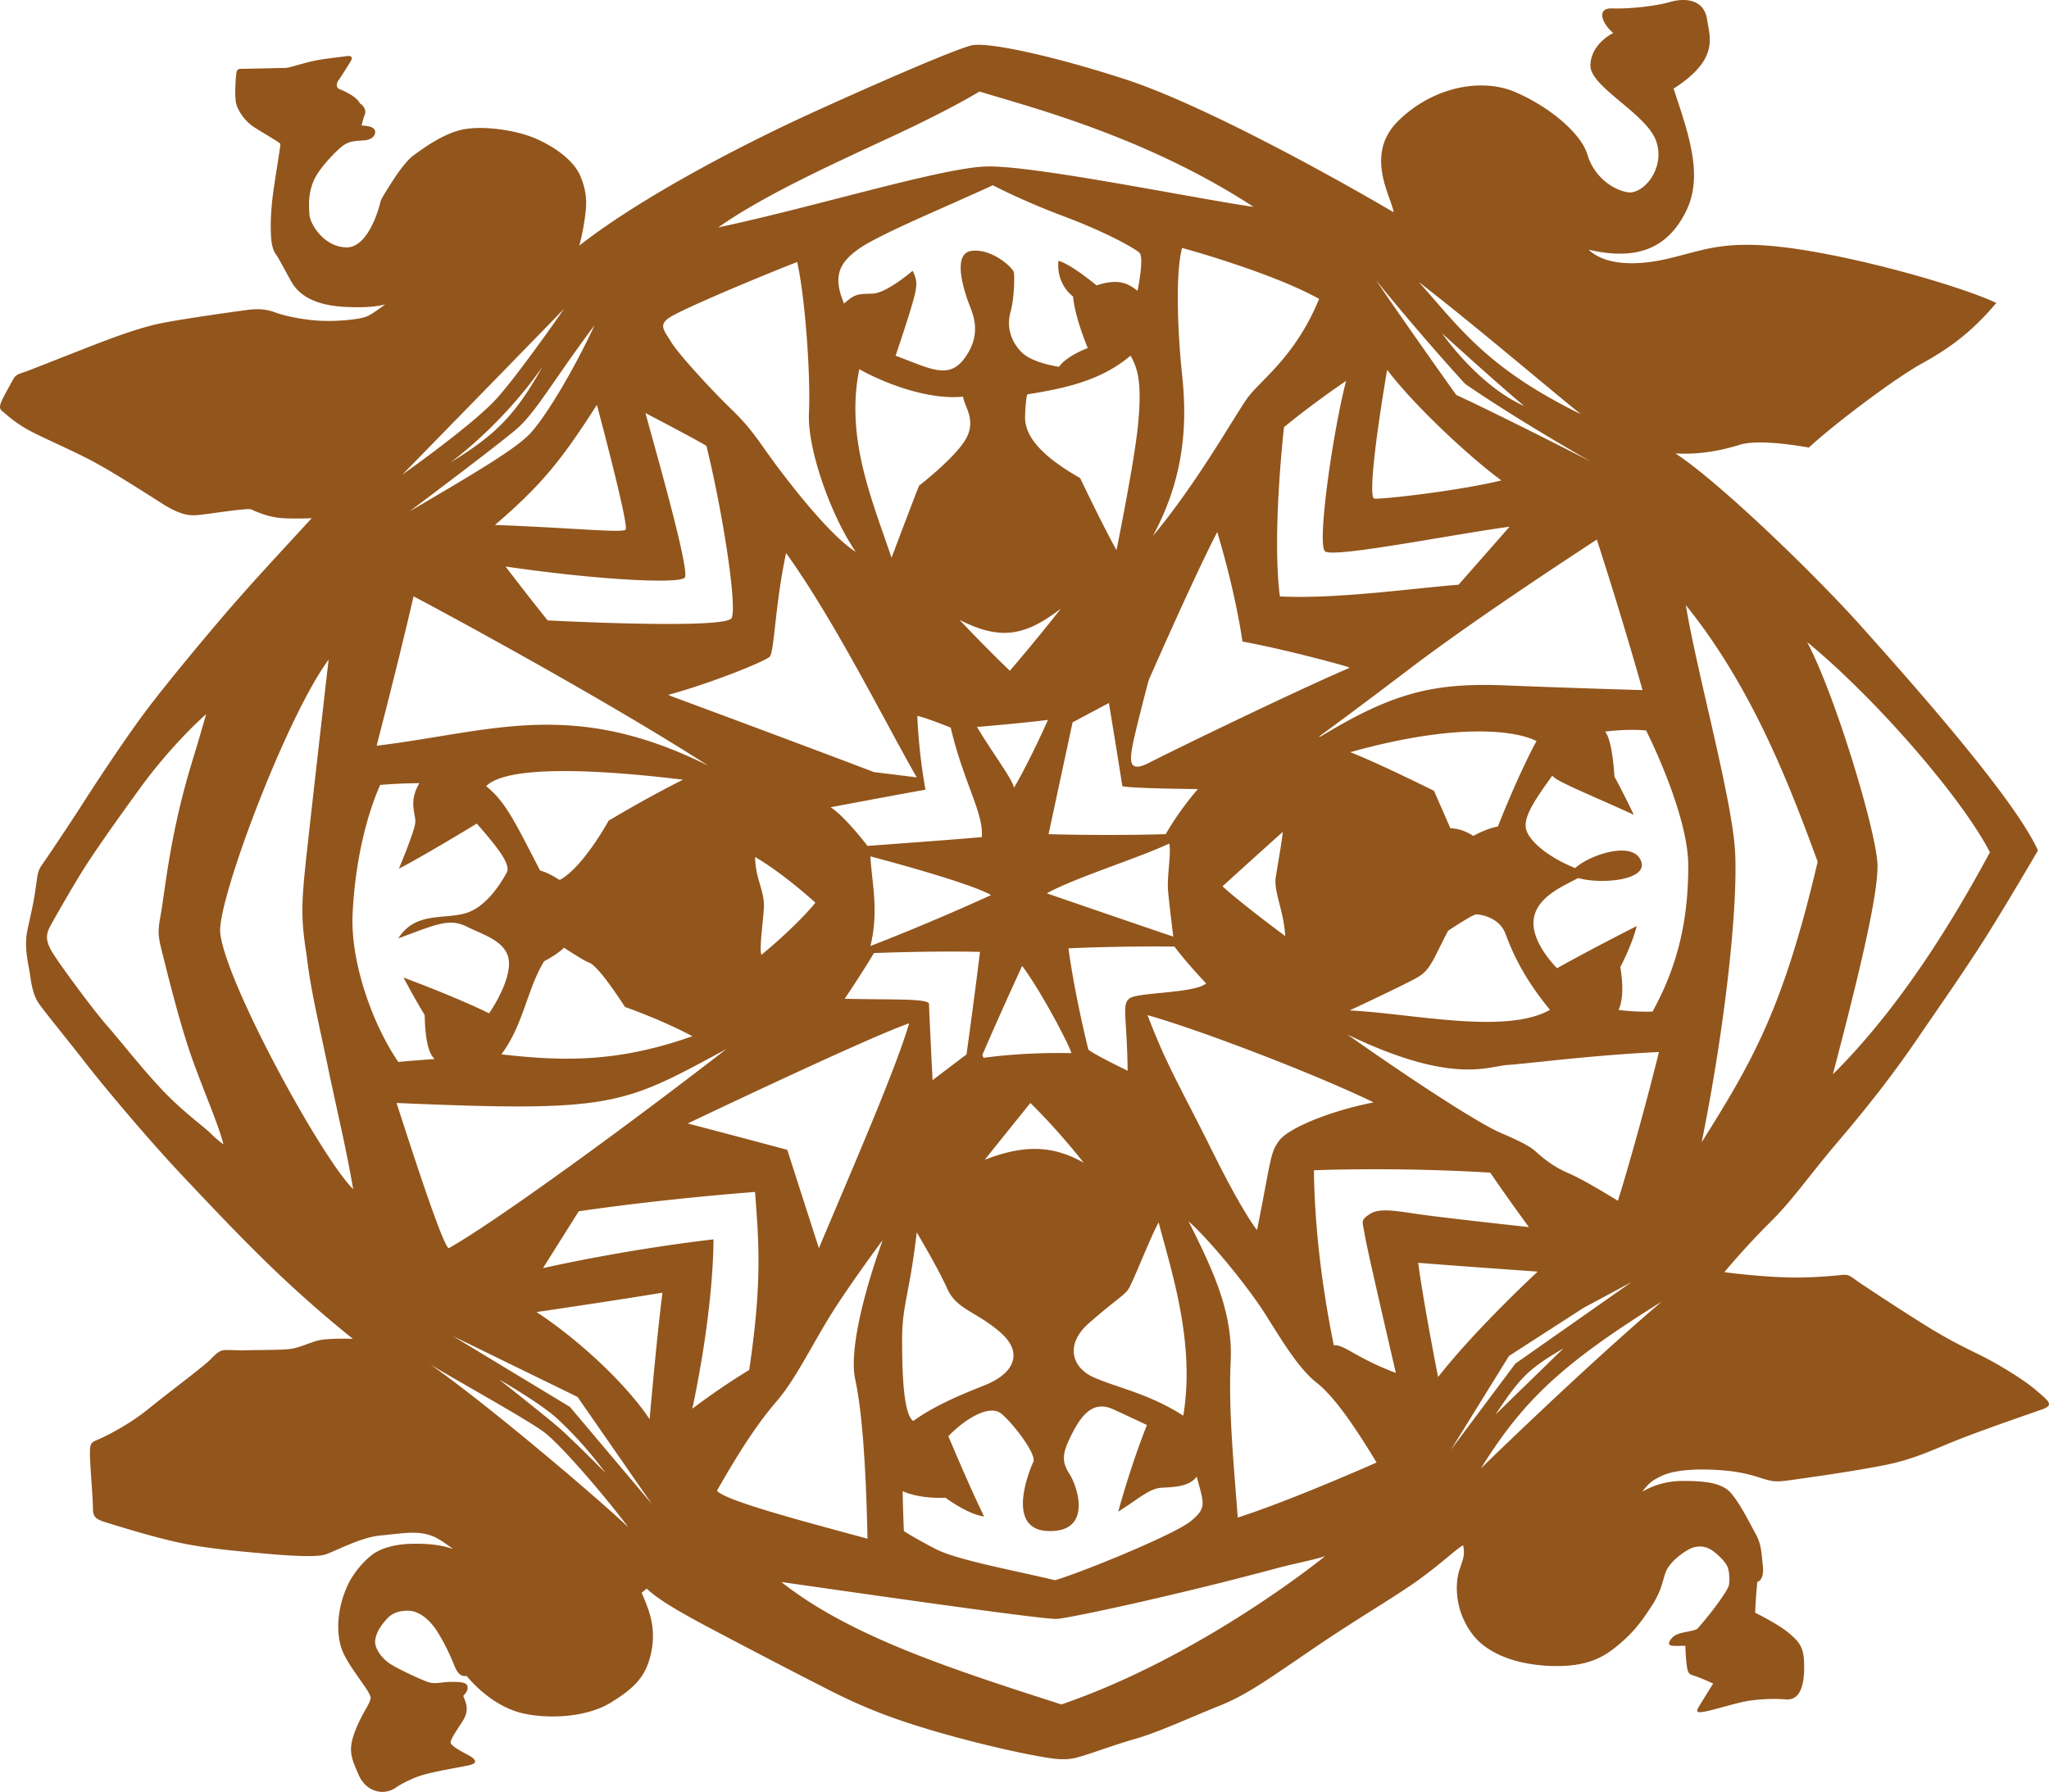
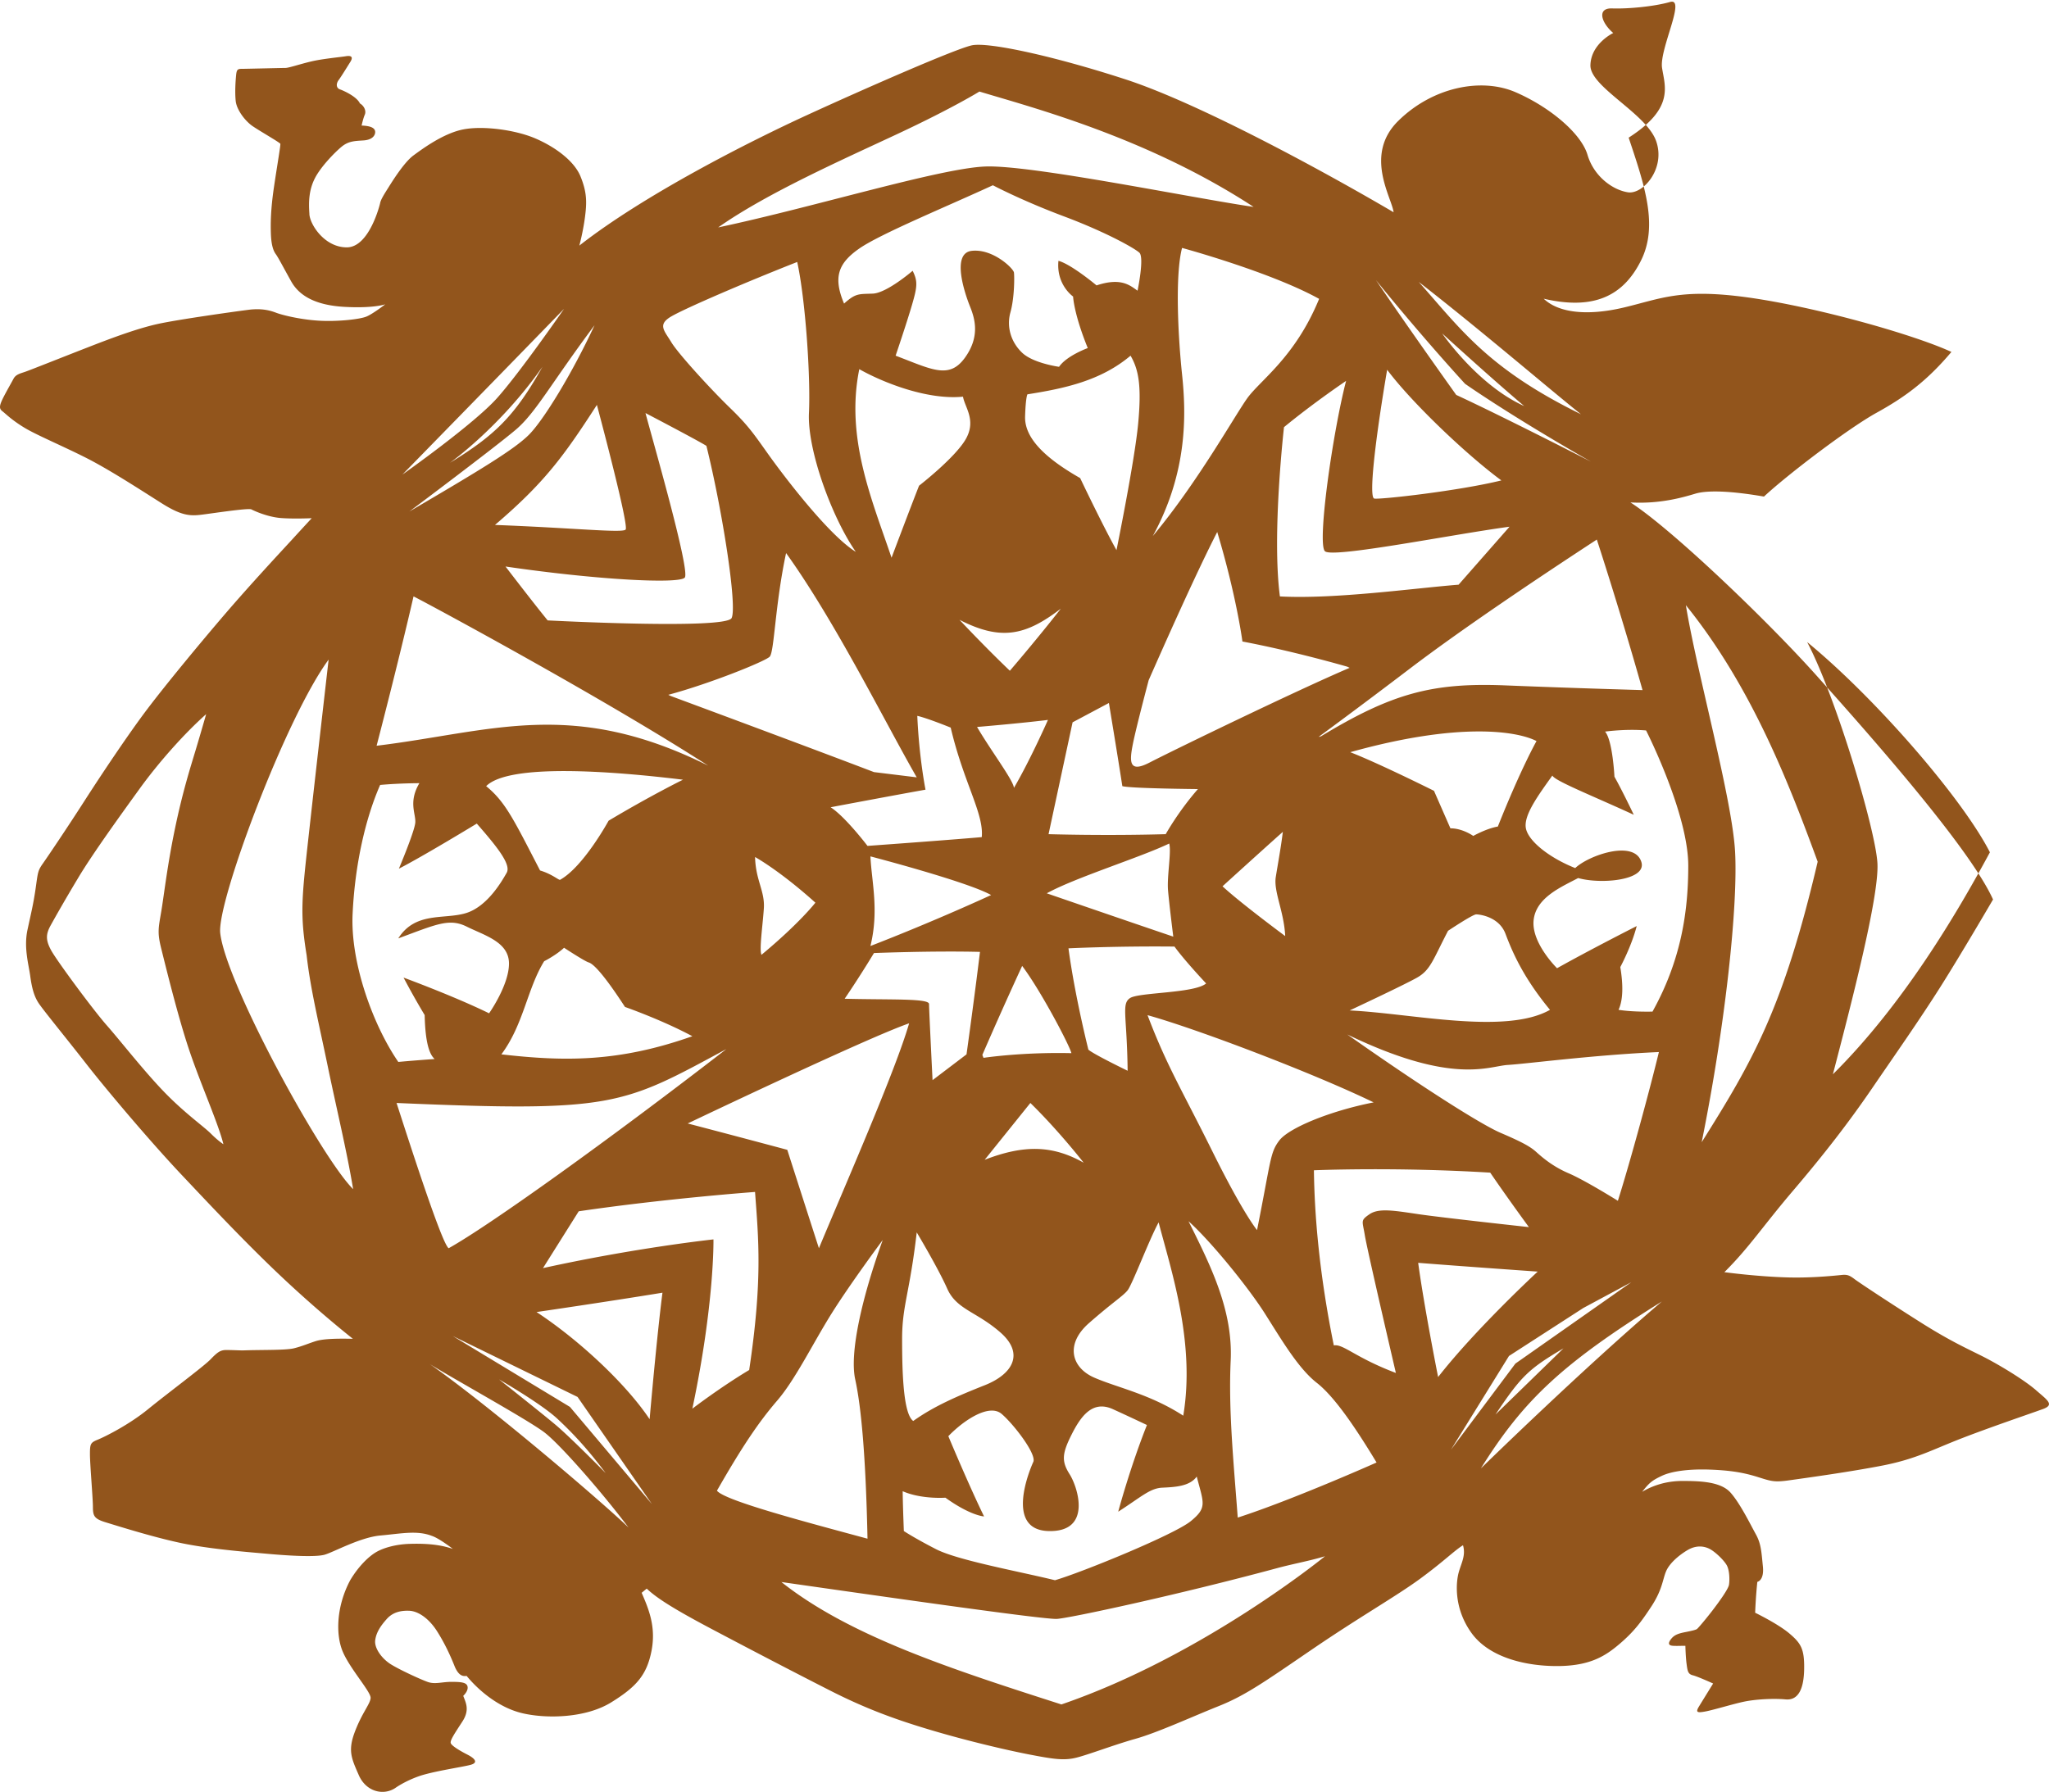
<svg xmlns="http://www.w3.org/2000/svg" viewBox="0 0 597.283 522.469">
-   <path fill="#92551C" d="M593.512 405.358c-3.388-2.951-10.557-7.312-15.267-9.716-4.722-2.394-9.574-4.503-18.371-10.065-8.809-5.563-17.737-11.475-19.147-12.523-1.409-1.061-2.043-1.41-3.442-1.345-.655.033-8.021.951-15.791.765-9.137-.218-18.841-1.541-18.841-1.541s5.847-7.104 13.092-14.294c7.246-7.191 11.125-13.312 20.054-23.792 8.94-10.491 16.186-19.846 22.885-29.638 6.678-9.781 13.573-19.563 19.912-29.551 6.327-10 15.464-25.683 15.464-25.683-6.83-15.202-36.884-49.003-51.397-65.232-14.513-16.229-42.348-42.862-54.304-50.545 8.71.514 15.54-1.541 18.95-2.557 3.409-1.016 10.076-.853 19.978.853 7.169-6.656 24.764-19.978 32.785-24.415s14.514-9.049 21.857-17.759c-11.104-5.125-39.616-13.147-59.255-15.879-19.639-2.732-25.431.361-36.195 2.918s-19.125 1.541-23.398-2.557c14.688 3.42 23.224-.853 28.349-11.104 5.126-10.251 1.027-22.032-3.584-35.856 13.322-8.535 10.59-14.852 9.737-20.316S491.605-.791 486.829.575c-4.775 1.366-12.47 2.043-16.906 1.88-4.438-.164-3.246 4.098.339 7.169 0 0-6.492 3.071-6.655 9.388-.164 6.317 16.218 14 19.125 22.032 2.906 8.032-3.76 15.715-8.197 15.027-4.437-.689-9.901-4.612-11.78-10.929-1.88-6.317-11.104-14-21.005-18.272-9.901-4.273-24.076-1.541-34.152 8.371s-1.879 22.371-1.365 26.644c-21.519-12.633-57.2-31.933-78.205-38.763-21.005-6.831-39.956-10.929-44.742-9.901s-31.245 12.633-47.987 20.316c-16.743 7.683-47.474 23.224-66.424 38.075 0 0 1.06-3.857 1.639-8.251.579-4.393.59-7.278-1.29-11.912-1.88-4.634-7.628-8.743-13.311-11.147-5.694-2.416-15.016-3.694-20.819-2.58-5.803 1.115-11.901 5.64-14.601 7.618-2.7 2.011-6.077 7.431-7.268 9.333-1.191 1.891-2.273 3.563-2.437 4.655 0 0-3.049 12.797-9.705 12.797-6.656 0-10.929-7.005-10.896-9.868-.273-3.792-.055-7.104 1.672-10.415 1.737-3.301 5.584-7.268 7.639-8.994 2.065-1.727 3.857-1.727 6.448-1.902 2.601-.164 3.42-1.464 3.42-2.437 0-.983-.863-1.792-3.956-1.901 0 0 .437-2.055.918-3.147.492-1.082-.164-2.59-1.41-3.301-.907-2-4.765-3.737-5.847-4.109-1.082-.382-1.137-1.639-.383-2.667.765-1.027 2.394-3.683 3.421-5.322 1.027-1.618.055-1.891-1.257-1.672-1.29.229-6.929.754-10.131 1.53-3.202.743-6.514 1.891-7.541 1.891-1.027 0-11.432.262-12.677.262-1.246 0-1.519.219-1.683 1.901-.164 1.683-.382 4.929-.109 7.497.273 2.536 2.71 5.792 4.929 7.312 2.229 1.53 7.967 4.775 8.076 5.158.109.372-.863 5.912-1.836 12.469s-1.027 10.612-.918 13.749c.109 3.136.656 4.885 1.41 5.912.754 1.027 2.229 3.901 4.502 7.967 2.273 4.077 6.885 6.94 15.453 7.432s11.978-.743 11.978-.743-3.53 2.743-5.432 3.552c-1.891.831-8.732 1.584-14.251 1.202-5.53-.372-10.524-1.683-12.087-2.273-1.574-.601-4.065-1.41-8.196-.864-4.12.525-20.054 2.765-26.076 4.055-6.011 1.301-13.333 4.011-20.709 6.896-7.366 2.863-16.863 6.656-18.316 7.147s-2.656.765-3.312 2.011c-.655 1.246-2.765 4.885-3.464 6.513-.699 1.628-.601 2.328.273 2.973.863.656 2.677 2.546 6.48 4.831 3.803 2.306 13.901 6.502 20.262 9.978 6.372 3.464 14.174 8.524 19.682 12.01 5.508 3.475 8.065 3.738 11.355 3.344s13.901-2.044 14.765-1.574c.853.448 4.59 2.153 8.404 2.502 3.803.317 9.18.065 9.18.065s-2.962 3.202-5.967 6.492c-3.017 3.279-11.934 12.852-19.42 21.584-7.475 8.732-17.06 20.338-22.567 27.617S29.4 226.074 24.603 233.549c-4.787 7.476-10.754 16.328-12.196 18.36-1.443 2.043-1.377 2.688-2.033 7.213-.656 4.514-1.246 6.809-2.361 11.988-1.115 5.191.328 10.043.787 13.388.459 3.355 1.049 5.836 2.426 7.945 1.377 2.098 8.394 10.645 13.945 17.78 5.552 7.137 18.633 22.677 28.141 32.721 5.191 5.475 16.371 17.507 26.917 27.583 8.775 8.394 16.917 15.278 22.633 19.836-4.656-.109-8.557 0-10.677.634-2.109.645-3.912 1.486-6.448 2.12s-9.3.415-15.005.634c-.776 0-3.049-.12-4.765-.12s-2.579.623-4.601 2.732c-2.033 2.098-12.645 9.989-18.196 14.513-5.541 4.535-12.568 8.044-14.677 8.896-2.109.853-2.273 1.235-2.273 4.208s.863 12.885.863 15.453c0 2.579.394 3.432 3.749 4.448 3.355 1.016 15.453 4.852 23.803 6.403 8.36 1.563 17.988 2.284 23.912 2.82 5.923.524 13.42.95 16.054.218 2.645-.743 10.35-5.07 16.273-5.606 5.923-.524 10.666-1.584 15.005.109 2.218.732 6.131 3.804 6.131 3.804-4.229-1.476-8.765-1.585-12.568-1.476s-7.508 1.061-9.825 2.426c-2.317 1.377-5.191 4.252-7.519 8.153-4.043 7.563-4.328 15.9-2.142 20.95 2.186 5.049 8.164 11.616 8.076 13.387-.087 1.76-2.426 4.208-4.558 9.792-2.142 5.606-1.016 7.847 1.115 12.732 2.142 4.885 7.235 6.055 10.699 3.704 0 0 2.568-1.868 6.688-3.344 4.12-1.486 13.06-2.754 15.278-3.388 2.229-.645 1.159-1.858-1.005-2.962-2.164-1.104-4.655-2.59-4.863-3.388-.208-.787 1.159-2.809 3.388-6.24s1.005-5.497.262-7.508c0 0 1.486-1.322 1.268-2.645-.218-1.322-2.011-1.432-4.765-1.432s-4.765.798-6.929 0c-2.164-.787-7.825-3.388-10.524-5.027-2.699-1.629-5.027-4.754-4.71-7.126.317-2.382 1.694-4.295 3.333-6.142 1.639-1.857 3.814-2.535 6.557-2.437 2.743.098 5.869 2.382 8.142 5.978 2.273 3.596 3.869 7.082 5.071 10.098 1.213 3.017 2.59 3.071 3.541 2.918 3.443 4.175 9.41 9.355 16.502 10.939 7.082 1.596 18.294 1.322 25.649-3.224 7.344-4.546 10.36-7.978 11.737-14.961 1.366-6.983-.743-12.109-2.863-16.983 0 0 1.005-.841 1.486-1.213 3.017 2.863 8.251 6.142 19.671 12.163 11.42 6.033 22.896 12.011 33.475 17.398 10.579 5.399 19.245 8.568 29.715 11.683 10.48 3.126 22.163 5.869 28.774 7.137 6.613 1.268 9.836 1.803 13.388.951 3.541-.842 11.049-3.749 17.453-5.552 6.394-1.793 16.393-6.394 24.218-9.52 7.836-3.114 13.54-7.19 27.343-16.611 13.803-9.42 24.535-15.485 31.519-20.622s9.737-8.032 12.382-9.683c.842 2.962-.426 5.027-1.213 7.781-.798 2.743-1.64 10.415 3.693 17.813 5.345 7.409 16.502 9.792 25.715 9.628 9.202-.164 13.53-3.114 17.508-6.502 3.956-3.389 6.076-6.088 9.257-10.951 3.169-4.863 3.224-7.77 4.229-10.152 1.005-2.383 3.759-4.71 6.24-6.186 2.48-1.476 4.71-1.213 6.338-.426 1.64.798 4.186 3.234 5.082 4.765.896 1.541.896 4.491.688 5.759-.207 1.269-2.918 5.017-4.83 7.509-1.924 2.502-4.24 5.245-4.547 5.42-.306.186-1.136.438-3.147.831-2.011.394-3.322.743-4.327 2.011-1.006 1.268-.831 1.935.524 2.021 1.355.088 2.787-.032 3.617.011 0 0 .065 3.17.35 5.278.273 2.109.416 2.962 1.825 3.312 1.41.35 5.913 2.394 5.913 2.394s-2.962 4.787-4.077 6.612c-1.137 1.836-.568 1.978 1.76 1.552 2.317-.416 8.306-2.252 11.398-2.886 3.093-.645 8.24-.994 12.043-.645 3.804.35 5.345-3.234 5.41-9.005.076-5.76-.983-7.388-4.295-10.207-3.312-2.82-9.989-6.055-9.989-6.055s.143-4.438.634-9.006c0 0 2.044-.35 1.618-4.502-.427-4.153-.492-6.558-2.044-9.355-1.563-2.819-4.579-9.016-7.398-12.174-2.819-3.169-8.798-3.388-14-3.388s-9.158 1.617-11.759 3.169c2.109-2.678 2.896-3.312 5.705-4.645 2.809-1.345 7.813-2.055 13.999-1.836s10.065.918 14.076 2.186c4.011 1.257 4.786 1.552 9.289.907 4.503-.634 17.813-2.459 27.387-4.35 9.574-1.912 14.35-4.655 22.95-7.967 8.579-3.312 19.978-7.169 23.442-8.437 3.4-1.25 1.366-2.529-2.021-5.48zm-13.453-156.847c-9.388 17.42-25.103 44.228-45.769 64.719 5.289-20.316 13.486-51.736 12.983-61.474s-12.12-48.665-20.491-64.544c19.978 16.393 45.244 45.595 53.277 61.299zm-101.264-47.299s-18.786-.514-39.955-1.366c-21.169-.852-32.961 2.219-53.79 14.852l-.688.175s11.441-8.371 26.469-19.813c15.026-11.442 36.884-26.13 54.643-37.736-.001-.001 6.829 20.84 13.321 43.888zm-104.16 71.724s-13.147-9.737-18.272-14.513c0 0 9.563-8.71 17.584-15.879-.514 4.273-1.366 8.885-2.055 13.147s2.404 10.064 2.743 17.245zm-47.474-43.714c2.557.688 22.031.853 22.031.853-5.803 6.656-9.387 13.147-9.387 13.147-17.76.514-34.153 0-34.153 0l7.005-32.611 10.59-5.639c-.01-.001 2.548 15.365 3.914 24.25zm3.07-12.295c1.027-5.125 4.612-18.611 4.612-18.611 4.437-10.076 13.836-31.245 19.978-43.201 5.639 18.786 7.344 31.933 7.344 31.933 15.365 2.907 30.567 7.344 30.567 7.344l.688.328c-15.202 6.492-50.446 23.573-58.402 27.66-5.977 3.082-5.802-.338-4.787-5.453zm-1.529 95.276s-9.901-4.787-11.442-6.153c0 0-3.924-15.54-5.804-29.54 0 0 13.836-.688 30.906-.514 0 0 2.219 3.246 9.224 10.754-3.42 2.907-19.639 2.558-22.195 4.273-2.558 1.716-.864 5.137-.689 21.18zm-61.31-103.472s2.055.339 9.737 3.42c3.759 16.054 9.737 25.103 9.049 31.933 0 0-7.519.688-33.299 2.558 0 0-6.492-8.535-10.754-11.268 0 0 18.098-3.42 27.66-5.125 0-.011-1.879-9.398-2.393-21.518zm41.835-31.256s-5.803 7.519-14.852 18.098c0 0-6.153-5.803-14.688-14.852 12.294 6.317 19.475 4.437 29.54-3.246zm-10.415-56.009c.175-5.803.688-6.492.688-6.492 10.753-1.705 21.343-3.923 30.054-11.268 2.393 4.098 3.245 8.885 2.218 19.813-1.027 10.929-6.316 36.884-6.316 36.884-4.099-7.344-10.59-21.005-10.59-21.005-11.104-6.315-16.218-12.129-16.054-17.932zM342.013 273.1c-12.12-4.099-36.884-12.633-36.884-12.633 8.372-4.612 27.147-10.415 35.693-14.513.688 2.393-.688 9.563-.339 13.661s1.53 13.485 1.53 13.485zm-46.447-43.375c-.175-2.219-6.656-10.754-10.754-17.759 0 0 12.295-1.027 20.666-2.055 0 .011-5.125 11.617-9.912 19.814zm-40.807 48.161s17.245-.688 30.906-.338c0 0-1.366 11.441-3.923 29.878l-9.901 7.52s-1.027-20.491-1.027-22.196-11.267-1.191-24.589-1.541c-.002-.011 4.097-5.978 8.534-13.323zm-1.028-2.054c2.557-10.414.338-18.786 0-26.129 0 0 28.174 7.344 35.179 11.267 0 .01-16.218 7.518-35.179 14.862zm44.228 5.803c5.639 7.519 14 23.563 14.349 25.441-14.513-.339-25.617 1.366-25.617 1.366l-.339-.853a1225.524 1225.524 0 0 1 11.607-25.954zm2.394 39.966c8.372 8.196 15.541 17.42 15.541 17.42-9.049-5.125-17.42-5.289-28.863-.853l13.322-16.567zm31.245-236.844c-2.219-1.541-4.786-3.924-11.956-1.541 0 0-7.344-6.153-11.104-7.169-.688 7.005 4.273 10.415 4.273 10.415s.175 4.951 4.273 15.027c0 0-6.153 2.218-8.371 5.464 0 0-7.52-1.027-10.754-4.098-3.235-3.071-4.612-7.519-3.421-11.781s1.191-10.415 1.027-11.617-6.153-7.005-12.295-6.316c-6.142.688-1.879 12.808-.514 16.218 1.366 3.41 3.071 8.71-1.541 15.027s-9.727 3.257-20.142-.678c0 0 3.246-9.563 4.787-14.852 1.541-5.29 1.705-6.831.175-9.901 0 0-7.519 6.492-11.617 6.655-4.098.164-4.951-.175-8.372 2.907-3.246-7.683-1.705-11.781 4.437-16.054 6.142-4.273 25.617-12.294 38.938-18.447 0 0 8.372 4.437 20.667 9.049 12.294 4.612 20.49 9.224 22.021 10.59 1.533 1.365-.511 11.102-.511 11.102zm-81.113 22.885c6.656 3.759 19.639 9.049 30.229 8.021.514 3.071 3.923 6.831.853 12.294-3.071 5.464-13.661 13.661-13.661 13.661-2.558 6.491-8.021 21.004-8.021 21.004-5.64-16.73-13.498-34.839-9.4-54.98zm16.743 119.012-12.469-1.53s-16.907-6.491-59.255-22.196l-.688-.339c12.12-3.246 28.174-9.737 29.54-11.104 1.366-1.366 1.541-15.027 4.787-30.228 14.348 19.977 28.861 49.343 38.085 65.397zm-29.54 36.545s-4.612 5.979-15.715 15.201c-.688-1.541.339-8.371.688-13.485.35-5.115-2.393-8.196-2.557-15.027-.011-.011 7.158 3.923 17.584 13.311zm27.322 35.178c-3.923 13.661-18.611 47.136-26.294 65.572-3.42-10.59-9.224-28.688-9.224-28.688-16.568-4.438-29.026-7.684-29.026-7.684s52.588-25.101 64.544-29.2zm2.218 60.96s6.153 10.251 8.885 16.393c2.732 6.143 8.535 6.656 15.541 12.809s3.584 12.121-4.612 15.366c-8.196 3.246-14.852 6.153-20.83 10.415-2.907-2.055-3.246-14.174-3.246-23.912s2.207-13.312 4.262-31.071zm8.36 77.353c7.344 5.289 11.268 5.464 11.268 5.464-4.273-8.71-10.415-23.397-10.415-23.397 4.612-4.787 11.956-9.563 15.541-6.492 3.584 3.071 10.25 11.781 9.223 14s-8.371 19.813 4.438 20.152c12.809.339 8.536-12.809 6.153-16.568-2.382-3.759-2.218-5.978.514-11.441 2.732-5.465 6.153-10.251 12.12-7.52a736.08 736.08 0 0 1 9.901 4.612c-4.951 12.47-8.371 25.277-8.371 25.277 6.655-4.272 9.224-6.83 12.808-7.005 3.585-.175 8.022-.339 10.076-3.246 2.055 7.858 3.071 9.049-1.704 12.983-4.776 3.935-31.934 15.026-39.616 17.245-10.416-2.557-28.35-5.803-34.666-9.049-6.317-3.246-9.388-5.289-9.388-5.289-.339-8.71-.339-11.617-.339-11.617 5.463 2.405 12.457 1.891 12.457 1.891zm69.332-23.912c-9.737-6.316-19.3-8.196-25.955-11.104-6.656-2.906-8.535-9.738-1.541-15.879s9.901-7.857 11.267-9.563c1.366-1.705 6.317-14.852 9.049-19.813 3.595 13.847 10.764 35.016 7.18 56.359zm-10.415-116.782c14.175 3.923 48.326 16.896 65.91 25.431-12.983 2.558-24.764 7.519-27.496 11.104-2.732 3.584-2.394 5.639-6.492 26.13 0 0-3.923-4.611-12.982-22.884-9.06-18.275-13.301-24.93-18.94-39.781zm58.227 5.628c30.742 14.852 41.157 9.224 46.785 8.885s24.928-2.906 44.053-3.759c-2.557 10.59-8.196 31.419-11.956 43.375 0 0-9.563-5.978-14.349-8.021-4.787-2.044-7.857-4.787-9.563-6.316-1.705-1.53-4.273-2.907-10.251-5.465-5.977-2.558-23.888-14.023-44.719-28.699zm.689-7.005s15.715-7.345 19.639-9.563c3.923-2.219 4.611-5.126 9.049-13.661 0 0 7.169-4.786 8.196-4.786s6.655.688 8.535 5.639 4.951 12.47 12.983 22.196c-12.983 7.344-40.304 1.027-58.402.175zm43.2-53.616s-2.731.339-7.169 2.732c0 0-3.07-2.218-6.655-2.218l-4.787-10.929s-16.054-8.021-24.414-11.267c31.759-8.885 48.665-6.153 54.304-3.246-.011-.011-4.623 8.185-11.279 24.928zm24.24-120.214c-27.146-13.322-35.005-24.764-47.299-38.589 17.595 13.65 38.086 31.245 47.299 38.589zm-16.557-2.394c-13.66-6.152-23.911-21.179-23.911-21.179s14.01 12.808 23.911 21.179zm-17.245-6.491s12.809 9.049 36.709 22.709c0 0-24.928-12.808-39.277-19.464 0 0-13.66-19.125-23.397-33.474.01.011 11.791 14.688 25.965 30.229zm-22.709-4.099c7.005 9.388 22.884 24.589 33.299 32.272-12.469 3.071-35.518 5.639-37.059 5.289-1.541-.349 0-15.365 3.76-37.561zm-18.11 52.939c2.394 2.054 37.223-4.951 53.791-7.169l-14.853 16.907c-12.982 1.027-36.031 4.273-52.085 3.42-2.394-18.098 1.191-49.354 1.191-49.354 8.71-7.169 18.098-13.486 18.098-13.486-3.923 15.191-8.524 47.627-6.142 49.682zm-22.709-44.567c-3.76 5.29-14.514 24.589-27.496 40.129 10.251-18.786 9.737-35.692 8.535-47.135s-2.055-29.026 0-36.884c0 0 25.78 7.005 39.954 14.852-6.994 17.082-17.233 23.737-20.993 29.038zM261.764 38.988c16.054-7.519 23.737-12.295 23.737-12.295 15.202 4.612 48.84 13.322 79.921 33.638-18.611-2.732-64.894-12.294-78.206-11.781-13.311.514-50.37 11.956-77.866 17.759 14.328-10.076 36.359-19.802 52.414-27.321zm-66.085 53.277c4.098-2.394 21.519-9.901 36.709-15.879 2.394 10.929 3.923 33.299 3.421 44.053-.503 10.753 6.655 30.392 13.661 40.468-8.021-4.951-21.18-22.371-25.442-28.349s-5.803-8.371-11.267-13.661c-5.464-5.29-15.027-15.715-17.082-19.125s-4.098-5.114 0-7.507zm10.24 37.736c4.612 18.611 9.049 46.785 7.344 50.206-1.705 3.421-53.616.688-53.616.688-3.923-4.787-12.294-15.715-12.294-15.715 26.808 3.924 50.544 5.126 52.25 3.246s-9.563-40.808-11.442-47.987c-.001 0 15.026 7.857 17.758 9.562zm-23.562 24.426c-1.027 1.027-15.366-.514-38.075-1.366 14.174-12.12 19.813-19.639 29.715-35.004 1.355 5.114 9.387 35.342 8.36 36.37zm-9.049-59.594c-6.492 14-14.852 27.661-19.125 31.934s-14.174 10.251-34.84 22.371c0 0 25.278-18.95 31.081-23.912 5.803-4.962 10.25-13.486 22.884-30.393zm-42.173 40.13s14.688-10.415 26.982-28.01c-8.207 14.688-14.185 20.152-26.982 28.01zm33.288-44.917s-12.633 18.272-19.464 25.956c-6.83 7.683-27.66 22.371-27.66 22.371s30.392-31.081 47.124-48.327zm-43.878 83.845c4.098 2.054 55.156 29.54 85.888 49.354-39.791-19.814-63.014-9.901-96.652-5.803-.001-.012 6.327-24.252 10.764-43.551zm38.075 106.378s3.42-1.705 5.803-3.924c0 0 5.978 3.924 7.169 4.273 1.191.35 3.923 2.732 10.59 12.983 0 0 10.753 3.76 19.639 8.535-21.683 7.683-37.573 7.344-55.67 5.289 6.491-8.709 7.518-19.124 12.469-27.156zm-1.191-26.458c-7.683-14.852-10.076-19.978-15.715-24.589 6.656-6.655 36.37-4.437 57.375-1.879 0 0-9.388 4.612-21.682 11.956 0 0-7.344 13.486-14.174 17.246-.515-.002-2.395-1.717-5.804-2.734zm-95.931 76.751c-2.186-2.186-7.65-5.978-13.628-12.163s-12.896-15.07-16.753-19.441c-3.858-4.361-14.633-18.929-16.24-21.923-1.606-2.984-1.53-4.667-.077-7.279 1.454-2.622 4.153-7.409 8.229-14.185 4.087-6.776 12.164-17.989 17.704-25.639 5.53-7.65 13.038-16.098 19.365-21.704 0 0-1.672 5.825-3.136 10.699s-3.716 11.879-5.967 22.72c-2.262 10.852-3.202 19.519-4.011 24.24-.798 4.731-1.158 5.967 0 10.634 1.169 4.666 4.809 19.671 8.164 29.648 3.355 9.979 8.524 21.486 9.978 27.464.011-.01-1.442-.884-3.628-3.071zm2.699-58.489c-1.027-9.049 19.125-62.839 31.594-79.746 0 0-3.759 32.786-5.803 51.233-2.043 18.447-2.568 22.885-.601 34.993 1.093 9.771 3.574 19.879 6.12 32.195 2.546 12.306 5.606 24.906 7.432 35.978-9.202-9.082-37.092-60.031-38.742-74.653zm38.589-5.628c.688-14.513 3.76-27.835 8.022-37.573 5.639-.514 11.442-.514 11.442-.514-3.246 5.464-1.027 8.885-1.191 11.442-.164 2.557-4.787 13.486-4.787 13.486 7.005-3.584 22.71-13.147 22.71-13.147 5.978 6.83 10.076 11.956 8.71 14.349s-5.628 9.901-11.956 11.78c-6.328 1.881-14.688-.514-19.639 7.345 11.104-4.099 14.852-5.978 19.978-3.421 5.125 2.558 12.295 4.438 12.295 10.754s-5.803 14.513-5.803 14.513c-10.076-4.95-24.928-10.415-24.928-10.415a228.211 228.211 0 0 0 6.153 10.929c.175 8.021 1.366 11.442 2.907 12.809-7.169.514-10.59.853-10.59.853-7.181-10.405-14.012-28.677-13.323-43.19zm12.808 55.156c63.353 2.732 65.746.688 96.139-15.715-33.977 26.294-68.992 51.396-80.937 58.063-1.891-1.027-11.278-30.228-15.202-42.348zm9.727 76.151c5.978 3.76 28.862 16.393 33.474 19.978 4.612 3.584 16.731 17.42 24.414 27.66-7.169-6.994-40.129-35.168-57.888-47.638zm20.152 4.448s12.208 7.026 16.983 11.464c4.775 4.437 9.136 9.201 14.098 15.857 0 0-10.251-10.415-14.513-14-4.263-3.583-16.568-13.321-16.568-13.321zm20.666 8.022-34.152-20.667 36.371 17.759 21.682 31.245-23.901-28.337zm23.223 3.584c-6.83-10.251-20.491-23.048-32.96-31.245 0 0 19.978-2.907 36.709-5.64-.001 0-1.366 9.902-3.749 36.885zm12.459-3.071c6.491-30.743 6.152-49.354 6.152-49.354s-22.545 2.394-49.692 8.371l10.415-16.567c25.616-3.76 51.397-5.64 51.397-5.64 1.027 14 2.218 25.616-1.705 51.912-8.535 5.125-16.567 11.278-16.567 11.278zm24.763-2.393c5.29-6.153 10.415-16.732 15.879-25.442 5.464-8.711 14.852-21.344 14.852-21.344-5.978 16.567-9.737 32.785-8.021 40.644 1.716 7.857 3.071 22.031 3.584 46.446-18.272-4.951-41.671-11.104-43.889-14 7.52-13.158 12.306-20.152 17.595-26.304zm82.818 88.631c-32.448-10.415-61.813-19.978-81.626-35.693 28.688 4.099 76.161 10.929 80.26 10.754 3.497-.153 35.594-7.06 64.14-14.775 4.841-1.312 9.584-2.131 14.064-3.497 0-.001-35.517 29.036-76.838 43.211zm51.397-54.48c-1.191-16.054-2.732-31.244-2.055-45.769.678-14.525-5.639-27.322-12.294-40.644 6.655 5.979 17.42 19.3 22.195 26.808 4.776 7.508 9.737 16.055 15.202 20.317 5.464 4.263 11.955 14.175 17.42 23.224.001.01-24.589 10.939-40.468 16.064zm28.01-50.206c-4.272-21.004-5.639-38.075-5.803-51.058 0 0 23.398-1.027 51.397.688 0 0 4.272 6.316 11.267 15.879 0 0-25.103-2.732-32.107-3.76-7.006-1.027-11.617-1.879-14.35 0-2.732 1.88-2.055 1.88-1.366 6.153.688 4.272 9.049 40.13 9.049 40.13-11.77-4.437-15.355-8.534-18.087-8.032zm24.589-24.076s12.982 1.027 34.84 2.558c0 0-18.098 16.731-29.026 30.743-.011 0-4.108-20.656-5.814-33.301zm9.563 54.479 16.906-27.322 21.683-13.999 13.999-7.519-33.813 23.737-18.775 25.103zm32.785-29.539-19.813 19.289c7.519-11.267 9.737-13.322 19.813-19.289zm-24.075 35.004c12.47-19.978 23.736-30.567 52.763-48.666-23.059 19.629-52.763 48.666-52.763 48.666zm50.031-133.197s-5.465.175-9.901-.514c1.366-2.907 1.366-7.345.514-12.47 0 0 3.245-5.979 4.786-11.956 0 0-13.485 6.831-23.223 12.295 0 0-7.52-7.345-6.831-13.999.688-6.656 8.197-9.738 12.983-12.295 6.655 1.88 19.978.688 18.447-4.612-1.945-6.699-15.365-2.055-19.3 1.705-7.344-2.907-13.485-7.683-14.349-11.442s3.42-9.563 7.683-15.541c.688 1.541 11.104 5.639 23.736 11.442 0 0-3.245-6.831-5.639-11.104 0 0-.514-10.59-2.732-13.147 0 0 5.979-.853 11.956-.339 2.907 5.803 12.295 26.13 12.295 39.441.001 13.312-2.064 27.508-10.425 42.536zm14.338 38.085c7.005-34.666 10.59-69.156 9.737-84.697-.853-15.54-11.104-52.085-14.35-71.888 19.464 24.076 30.393 52.938 38.426 74.795-10.076 43.027-19.124 58.392-33.813 81.79z" />
+   <path fill="#92551C" d="M593.512 405.358c-3.388-2.951-10.557-7.312-15.267-9.716-4.722-2.394-9.574-4.503-18.371-10.065-8.809-5.563-17.737-11.475-19.147-12.523-1.409-1.061-2.043-1.41-3.442-1.345-.655.033-8.021.951-15.791.765-9.137-.218-18.841-1.541-18.841-1.541c7.246-7.191 11.125-13.312 20.054-23.792 8.94-10.491 16.186-19.846 22.885-29.638 6.678-9.781 13.573-19.563 19.912-29.551 6.327-10 15.464-25.683 15.464-25.683-6.83-15.202-36.884-49.003-51.397-65.232-14.513-16.229-42.348-42.862-54.304-50.545 8.71.514 15.54-1.541 18.95-2.557 3.409-1.016 10.076-.853 19.978.853 7.169-6.656 24.764-19.978 32.785-24.415s14.514-9.049 21.857-17.759c-11.104-5.125-39.616-13.147-59.255-15.879-19.639-2.732-25.431.361-36.195 2.918s-19.125 1.541-23.398-2.557c14.688 3.42 23.224-.853 28.349-11.104 5.126-10.251 1.027-22.032-3.584-35.856 13.322-8.535 10.59-14.852 9.737-20.316S491.605-.791 486.829.575c-4.775 1.366-12.47 2.043-16.906 1.88-4.438-.164-3.246 4.098.339 7.169 0 0-6.492 3.071-6.655 9.388-.164 6.317 16.218 14 19.125 22.032 2.906 8.032-3.76 15.715-8.197 15.027-4.437-.689-9.901-4.612-11.78-10.929-1.88-6.317-11.104-14-21.005-18.272-9.901-4.273-24.076-1.541-34.152 8.371s-1.879 22.371-1.365 26.644c-21.519-12.633-57.2-31.933-78.205-38.763-21.005-6.831-39.956-10.929-44.742-9.901s-31.245 12.633-47.987 20.316c-16.743 7.683-47.474 23.224-66.424 38.075 0 0 1.06-3.857 1.639-8.251.579-4.393.59-7.278-1.29-11.912-1.88-4.634-7.628-8.743-13.311-11.147-5.694-2.416-15.016-3.694-20.819-2.58-5.803 1.115-11.901 5.64-14.601 7.618-2.7 2.011-6.077 7.431-7.268 9.333-1.191 1.891-2.273 3.563-2.437 4.655 0 0-3.049 12.797-9.705 12.797-6.656 0-10.929-7.005-10.896-9.868-.273-3.792-.055-7.104 1.672-10.415 1.737-3.301 5.584-7.268 7.639-8.994 2.065-1.727 3.857-1.727 6.448-1.902 2.601-.164 3.42-1.464 3.42-2.437 0-.983-.863-1.792-3.956-1.901 0 0 .437-2.055.918-3.147.492-1.082-.164-2.59-1.41-3.301-.907-2-4.765-3.737-5.847-4.109-1.082-.382-1.137-1.639-.383-2.667.765-1.027 2.394-3.683 3.421-5.322 1.027-1.618.055-1.891-1.257-1.672-1.29.229-6.929.754-10.131 1.53-3.202.743-6.514 1.891-7.541 1.891-1.027 0-11.432.262-12.677.262-1.246 0-1.519.219-1.683 1.901-.164 1.683-.382 4.929-.109 7.497.273 2.536 2.71 5.792 4.929 7.312 2.229 1.53 7.967 4.775 8.076 5.158.109.372-.863 5.912-1.836 12.469s-1.027 10.612-.918 13.749c.109 3.136.656 4.885 1.41 5.912.754 1.027 2.229 3.901 4.502 7.967 2.273 4.077 6.885 6.94 15.453 7.432s11.978-.743 11.978-.743-3.53 2.743-5.432 3.552c-1.891.831-8.732 1.584-14.251 1.202-5.53-.372-10.524-1.683-12.087-2.273-1.574-.601-4.065-1.41-8.196-.864-4.12.525-20.054 2.765-26.076 4.055-6.011 1.301-13.333 4.011-20.709 6.896-7.366 2.863-16.863 6.656-18.316 7.147s-2.656.765-3.312 2.011c-.655 1.246-2.765 4.885-3.464 6.513-.699 1.628-.601 2.328.273 2.973.863.656 2.677 2.546 6.48 4.831 3.803 2.306 13.901 6.502 20.262 9.978 6.372 3.464 14.174 8.524 19.682 12.01 5.508 3.475 8.065 3.738 11.355 3.344s13.901-2.044 14.765-1.574c.853.448 4.59 2.153 8.404 2.502 3.803.317 9.18.065 9.18.065s-2.962 3.202-5.967 6.492c-3.017 3.279-11.934 12.852-19.42 21.584-7.475 8.732-17.06 20.338-22.567 27.617S29.4 226.074 24.603 233.549c-4.787 7.476-10.754 16.328-12.196 18.36-1.443 2.043-1.377 2.688-2.033 7.213-.656 4.514-1.246 6.809-2.361 11.988-1.115 5.191.328 10.043.787 13.388.459 3.355 1.049 5.836 2.426 7.945 1.377 2.098 8.394 10.645 13.945 17.78 5.552 7.137 18.633 22.677 28.141 32.721 5.191 5.475 16.371 17.507 26.917 27.583 8.775 8.394 16.917 15.278 22.633 19.836-4.656-.109-8.557 0-10.677.634-2.109.645-3.912 1.486-6.448 2.12s-9.3.415-15.005.634c-.776 0-3.049-.12-4.765-.12s-2.579.623-4.601 2.732c-2.033 2.098-12.645 9.989-18.196 14.513-5.541 4.535-12.568 8.044-14.677 8.896-2.109.853-2.273 1.235-2.273 4.208s.863 12.885.863 15.453c0 2.579.394 3.432 3.749 4.448 3.355 1.016 15.453 4.852 23.803 6.403 8.36 1.563 17.988 2.284 23.912 2.82 5.923.524 13.42.95 16.054.218 2.645-.743 10.35-5.07 16.273-5.606 5.923-.524 10.666-1.584 15.005.109 2.218.732 6.131 3.804 6.131 3.804-4.229-1.476-8.765-1.585-12.568-1.476s-7.508 1.061-9.825 2.426c-2.317 1.377-5.191 4.252-7.519 8.153-4.043 7.563-4.328 15.9-2.142 20.95 2.186 5.049 8.164 11.616 8.076 13.387-.087 1.76-2.426 4.208-4.558 9.792-2.142 5.606-1.016 7.847 1.115 12.732 2.142 4.885 7.235 6.055 10.699 3.704 0 0 2.568-1.868 6.688-3.344 4.12-1.486 13.06-2.754 15.278-3.388 2.229-.645 1.159-1.858-1.005-2.962-2.164-1.104-4.655-2.59-4.863-3.388-.208-.787 1.159-2.809 3.388-6.24s1.005-5.497.262-7.508c0 0 1.486-1.322 1.268-2.645-.218-1.322-2.011-1.432-4.765-1.432s-4.765.798-6.929 0c-2.164-.787-7.825-3.388-10.524-5.027-2.699-1.629-5.027-4.754-4.71-7.126.317-2.382 1.694-4.295 3.333-6.142 1.639-1.857 3.814-2.535 6.557-2.437 2.743.098 5.869 2.382 8.142 5.978 2.273 3.596 3.869 7.082 5.071 10.098 1.213 3.017 2.59 3.071 3.541 2.918 3.443 4.175 9.41 9.355 16.502 10.939 7.082 1.596 18.294 1.322 25.649-3.224 7.344-4.546 10.36-7.978 11.737-14.961 1.366-6.983-.743-12.109-2.863-16.983 0 0 1.005-.841 1.486-1.213 3.017 2.863 8.251 6.142 19.671 12.163 11.42 6.033 22.896 12.011 33.475 17.398 10.579 5.399 19.245 8.568 29.715 11.683 10.48 3.126 22.163 5.869 28.774 7.137 6.613 1.268 9.836 1.803 13.388.951 3.541-.842 11.049-3.749 17.453-5.552 6.394-1.793 16.393-6.394 24.218-9.52 7.836-3.114 13.54-7.19 27.343-16.611 13.803-9.42 24.535-15.485 31.519-20.622s9.737-8.032 12.382-9.683c.842 2.962-.426 5.027-1.213 7.781-.798 2.743-1.64 10.415 3.693 17.813 5.345 7.409 16.502 9.792 25.715 9.628 9.202-.164 13.53-3.114 17.508-6.502 3.956-3.389 6.076-6.088 9.257-10.951 3.169-4.863 3.224-7.77 4.229-10.152 1.005-2.383 3.759-4.71 6.24-6.186 2.48-1.476 4.71-1.213 6.338-.426 1.64.798 4.186 3.234 5.082 4.765.896 1.541.896 4.491.688 5.759-.207 1.269-2.918 5.017-4.83 7.509-1.924 2.502-4.24 5.245-4.547 5.42-.306.186-1.136.438-3.147.831-2.011.394-3.322.743-4.327 2.011-1.006 1.268-.831 1.935.524 2.021 1.355.088 2.787-.032 3.617.011 0 0 .065 3.17.35 5.278.273 2.109.416 2.962 1.825 3.312 1.41.35 5.913 2.394 5.913 2.394s-2.962 4.787-4.077 6.612c-1.137 1.836-.568 1.978 1.76 1.552 2.317-.416 8.306-2.252 11.398-2.886 3.093-.645 8.24-.994 12.043-.645 3.804.35 5.345-3.234 5.41-9.005.076-5.76-.983-7.388-4.295-10.207-3.312-2.82-9.989-6.055-9.989-6.055s.143-4.438.634-9.006c0 0 2.044-.35 1.618-4.502-.427-4.153-.492-6.558-2.044-9.355-1.563-2.819-4.579-9.016-7.398-12.174-2.819-3.169-8.798-3.388-14-3.388s-9.158 1.617-11.759 3.169c2.109-2.678 2.896-3.312 5.705-4.645 2.809-1.345 7.813-2.055 13.999-1.836s10.065.918 14.076 2.186c4.011 1.257 4.786 1.552 9.289.907 4.503-.634 17.813-2.459 27.387-4.35 9.574-1.912 14.35-4.655 22.95-7.967 8.579-3.312 19.978-7.169 23.442-8.437 3.4-1.25 1.366-2.529-2.021-5.48zm-13.453-156.847c-9.388 17.42-25.103 44.228-45.769 64.719 5.289-20.316 13.486-51.736 12.983-61.474s-12.12-48.665-20.491-64.544c19.978 16.393 45.244 45.595 53.277 61.299zm-101.264-47.299s-18.786-.514-39.955-1.366c-21.169-.852-32.961 2.219-53.79 14.852l-.688.175s11.441-8.371 26.469-19.813c15.026-11.442 36.884-26.13 54.643-37.736-.001-.001 6.829 20.84 13.321 43.888zm-104.16 71.724s-13.147-9.737-18.272-14.513c0 0 9.563-8.71 17.584-15.879-.514 4.273-1.366 8.885-2.055 13.147s2.404 10.064 2.743 17.245zm-47.474-43.714c2.557.688 22.031.853 22.031.853-5.803 6.656-9.387 13.147-9.387 13.147-17.76.514-34.153 0-34.153 0l7.005-32.611 10.59-5.639c-.01-.001 2.548 15.365 3.914 24.25zm3.07-12.295c1.027-5.125 4.612-18.611 4.612-18.611 4.437-10.076 13.836-31.245 19.978-43.201 5.639 18.786 7.344 31.933 7.344 31.933 15.365 2.907 30.567 7.344 30.567 7.344l.688.328c-15.202 6.492-50.446 23.573-58.402 27.66-5.977 3.082-5.802-.338-4.787-5.453zm-1.529 95.276s-9.901-4.787-11.442-6.153c0 0-3.924-15.54-5.804-29.54 0 0 13.836-.688 30.906-.514 0 0 2.219 3.246 9.224 10.754-3.42 2.907-19.639 2.558-22.195 4.273-2.558 1.716-.864 5.137-.689 21.18zm-61.31-103.472s2.055.339 9.737 3.42c3.759 16.054 9.737 25.103 9.049 31.933 0 0-7.519.688-33.299 2.558 0 0-6.492-8.535-10.754-11.268 0 0 18.098-3.42 27.66-5.125 0-.011-1.879-9.398-2.393-21.518zm41.835-31.256s-5.803 7.519-14.852 18.098c0 0-6.153-5.803-14.688-14.852 12.294 6.317 19.475 4.437 29.54-3.246zm-10.415-56.009c.175-5.803.688-6.492.688-6.492 10.753-1.705 21.343-3.923 30.054-11.268 2.393 4.098 3.245 8.885 2.218 19.813-1.027 10.929-6.316 36.884-6.316 36.884-4.099-7.344-10.59-21.005-10.59-21.005-11.104-6.315-16.218-12.129-16.054-17.932zM342.013 273.1c-12.12-4.099-36.884-12.633-36.884-12.633 8.372-4.612 27.147-10.415 35.693-14.513.688 2.393-.688 9.563-.339 13.661s1.53 13.485 1.53 13.485zm-46.447-43.375c-.175-2.219-6.656-10.754-10.754-17.759 0 0 12.295-1.027 20.666-2.055 0 .011-5.125 11.617-9.912 19.814zm-40.807 48.161s17.245-.688 30.906-.338c0 0-1.366 11.441-3.923 29.878l-9.901 7.52s-1.027-20.491-1.027-22.196-11.267-1.191-24.589-1.541c-.002-.011 4.097-5.978 8.534-13.323zm-1.028-2.054c2.557-10.414.338-18.786 0-26.129 0 0 28.174 7.344 35.179 11.267 0 .01-16.218 7.518-35.179 14.862zm44.228 5.803c5.639 7.519 14 23.563 14.349 25.441-14.513-.339-25.617 1.366-25.617 1.366l-.339-.853a1225.524 1225.524 0 0 1 11.607-25.954zm2.394 39.966c8.372 8.196 15.541 17.42 15.541 17.42-9.049-5.125-17.42-5.289-28.863-.853l13.322-16.567zm31.245-236.844c-2.219-1.541-4.786-3.924-11.956-1.541 0 0-7.344-6.153-11.104-7.169-.688 7.005 4.273 10.415 4.273 10.415s.175 4.951 4.273 15.027c0 0-6.153 2.218-8.371 5.464 0 0-7.52-1.027-10.754-4.098-3.235-3.071-4.612-7.519-3.421-11.781s1.191-10.415 1.027-11.617-6.153-7.005-12.295-6.316c-6.142.688-1.879 12.808-.514 16.218 1.366 3.41 3.071 8.71-1.541 15.027s-9.727 3.257-20.142-.678c0 0 3.246-9.563 4.787-14.852 1.541-5.29 1.705-6.831.175-9.901 0 0-7.519 6.492-11.617 6.655-4.098.164-4.951-.175-8.372 2.907-3.246-7.683-1.705-11.781 4.437-16.054 6.142-4.273 25.617-12.294 38.938-18.447 0 0 8.372 4.437 20.667 9.049 12.294 4.612 20.49 9.224 22.021 10.59 1.533 1.365-.511 11.102-.511 11.102zm-81.113 22.885c6.656 3.759 19.639 9.049 30.229 8.021.514 3.071 3.923 6.831.853 12.294-3.071 5.464-13.661 13.661-13.661 13.661-2.558 6.491-8.021 21.004-8.021 21.004-5.64-16.73-13.498-34.839-9.4-54.98zm16.743 119.012-12.469-1.53s-16.907-6.491-59.255-22.196l-.688-.339c12.12-3.246 28.174-9.737 29.54-11.104 1.366-1.366 1.541-15.027 4.787-30.228 14.348 19.977 28.861 49.343 38.085 65.397zm-29.54 36.545s-4.612 5.979-15.715 15.201c-.688-1.541.339-8.371.688-13.485.35-5.115-2.393-8.196-2.557-15.027-.011-.011 7.158 3.923 17.584 13.311zm27.322 35.178c-3.923 13.661-18.611 47.136-26.294 65.572-3.42-10.59-9.224-28.688-9.224-28.688-16.568-4.438-29.026-7.684-29.026-7.684s52.588-25.101 64.544-29.2zm2.218 60.96s6.153 10.251 8.885 16.393c2.732 6.143 8.535 6.656 15.541 12.809s3.584 12.121-4.612 15.366c-8.196 3.246-14.852 6.153-20.83 10.415-2.907-2.055-3.246-14.174-3.246-23.912s2.207-13.312 4.262-31.071zm8.36 77.353c7.344 5.289 11.268 5.464 11.268 5.464-4.273-8.71-10.415-23.397-10.415-23.397 4.612-4.787 11.956-9.563 15.541-6.492 3.584 3.071 10.25 11.781 9.223 14s-8.371 19.813 4.438 20.152c12.809.339 8.536-12.809 6.153-16.568-2.382-3.759-2.218-5.978.514-11.441 2.732-5.465 6.153-10.251 12.12-7.52a736.08 736.08 0 0 1 9.901 4.612c-4.951 12.47-8.371 25.277-8.371 25.277 6.655-4.272 9.224-6.83 12.808-7.005 3.585-.175 8.022-.339 10.076-3.246 2.055 7.858 3.071 9.049-1.704 12.983-4.776 3.935-31.934 15.026-39.616 17.245-10.416-2.557-28.35-5.803-34.666-9.049-6.317-3.246-9.388-5.289-9.388-5.289-.339-8.71-.339-11.617-.339-11.617 5.463 2.405 12.457 1.891 12.457 1.891zm69.332-23.912c-9.737-6.316-19.3-8.196-25.955-11.104-6.656-2.906-8.535-9.738-1.541-15.879s9.901-7.857 11.267-9.563c1.366-1.705 6.317-14.852 9.049-19.813 3.595 13.847 10.764 35.016 7.18 56.359zm-10.415-116.782c14.175 3.923 48.326 16.896 65.91 25.431-12.983 2.558-24.764 7.519-27.496 11.104-2.732 3.584-2.394 5.639-6.492 26.13 0 0-3.923-4.611-12.982-22.884-9.06-18.275-13.301-24.93-18.94-39.781zm58.227 5.628c30.742 14.852 41.157 9.224 46.785 8.885s24.928-2.906 44.053-3.759c-2.557 10.59-8.196 31.419-11.956 43.375 0 0-9.563-5.978-14.349-8.021-4.787-2.044-7.857-4.787-9.563-6.316-1.705-1.53-4.273-2.907-10.251-5.465-5.977-2.558-23.888-14.023-44.719-28.699zm.689-7.005s15.715-7.345 19.639-9.563c3.923-2.219 4.611-5.126 9.049-13.661 0 0 7.169-4.786 8.196-4.786s6.655.688 8.535 5.639 4.951 12.47 12.983 22.196c-12.983 7.344-40.304 1.027-58.402.175zm43.2-53.616s-2.731.339-7.169 2.732c0 0-3.07-2.218-6.655-2.218l-4.787-10.929s-16.054-8.021-24.414-11.267c31.759-8.885 48.665-6.153 54.304-3.246-.011-.011-4.623 8.185-11.279 24.928zm24.24-120.214c-27.146-13.322-35.005-24.764-47.299-38.589 17.595 13.65 38.086 31.245 47.299 38.589zm-16.557-2.394c-13.66-6.152-23.911-21.179-23.911-21.179s14.01 12.808 23.911 21.179zm-17.245-6.491s12.809 9.049 36.709 22.709c0 0-24.928-12.808-39.277-19.464 0 0-13.66-19.125-23.397-33.474.01.011 11.791 14.688 25.965 30.229zm-22.709-4.099c7.005 9.388 22.884 24.589 33.299 32.272-12.469 3.071-35.518 5.639-37.059 5.289-1.541-.349 0-15.365 3.76-37.561zm-18.11 52.939c2.394 2.054 37.223-4.951 53.791-7.169l-14.853 16.907c-12.982 1.027-36.031 4.273-52.085 3.42-2.394-18.098 1.191-49.354 1.191-49.354 8.71-7.169 18.098-13.486 18.098-13.486-3.923 15.191-8.524 47.627-6.142 49.682zm-22.709-44.567c-3.76 5.29-14.514 24.589-27.496 40.129 10.251-18.786 9.737-35.692 8.535-47.135s-2.055-29.026 0-36.884c0 0 25.78 7.005 39.954 14.852-6.994 17.082-17.233 23.737-20.993 29.038zM261.764 38.988c16.054-7.519 23.737-12.295 23.737-12.295 15.202 4.612 48.84 13.322 79.921 33.638-18.611-2.732-64.894-12.294-78.206-11.781-13.311.514-50.37 11.956-77.866 17.759 14.328-10.076 36.359-19.802 52.414-27.321zm-66.085 53.277c4.098-2.394 21.519-9.901 36.709-15.879 2.394 10.929 3.923 33.299 3.421 44.053-.503 10.753 6.655 30.392 13.661 40.468-8.021-4.951-21.18-22.371-25.442-28.349s-5.803-8.371-11.267-13.661c-5.464-5.29-15.027-15.715-17.082-19.125s-4.098-5.114 0-7.507zm10.24 37.736c4.612 18.611 9.049 46.785 7.344 50.206-1.705 3.421-53.616.688-53.616.688-3.923-4.787-12.294-15.715-12.294-15.715 26.808 3.924 50.544 5.126 52.25 3.246s-9.563-40.808-11.442-47.987c-.001 0 15.026 7.857 17.758 9.562zm-23.562 24.426c-1.027 1.027-15.366-.514-38.075-1.366 14.174-12.12 19.813-19.639 29.715-35.004 1.355 5.114 9.387 35.342 8.36 36.37zm-9.049-59.594c-6.492 14-14.852 27.661-19.125 31.934s-14.174 10.251-34.84 22.371c0 0 25.278-18.95 31.081-23.912 5.803-4.962 10.25-13.486 22.884-30.393zm-42.173 40.13s14.688-10.415 26.982-28.01c-8.207 14.688-14.185 20.152-26.982 28.01zm33.288-44.917s-12.633 18.272-19.464 25.956c-6.83 7.683-27.66 22.371-27.66 22.371s30.392-31.081 47.124-48.327zm-43.878 83.845c4.098 2.054 55.156 29.54 85.888 49.354-39.791-19.814-63.014-9.901-96.652-5.803-.001-.012 6.327-24.252 10.764-43.551zm38.075 106.378s3.42-1.705 5.803-3.924c0 0 5.978 3.924 7.169 4.273 1.191.35 3.923 2.732 10.59 12.983 0 0 10.753 3.76 19.639 8.535-21.683 7.683-37.573 7.344-55.67 5.289 6.491-8.709 7.518-19.124 12.469-27.156zm-1.191-26.458c-7.683-14.852-10.076-19.978-15.715-24.589 6.656-6.655 36.37-4.437 57.375-1.879 0 0-9.388 4.612-21.682 11.956 0 0-7.344 13.486-14.174 17.246-.515-.002-2.395-1.717-5.804-2.734zm-95.931 76.751c-2.186-2.186-7.65-5.978-13.628-12.163s-12.896-15.07-16.753-19.441c-3.858-4.361-14.633-18.929-16.24-21.923-1.606-2.984-1.53-4.667-.077-7.279 1.454-2.622 4.153-7.409 8.229-14.185 4.087-6.776 12.164-17.989 17.704-25.639 5.53-7.65 13.038-16.098 19.365-21.704 0 0-1.672 5.825-3.136 10.699s-3.716 11.879-5.967 22.72c-2.262 10.852-3.202 19.519-4.011 24.24-.798 4.731-1.158 5.967 0 10.634 1.169 4.666 4.809 19.671 8.164 29.648 3.355 9.979 8.524 21.486 9.978 27.464.011-.01-1.442-.884-3.628-3.071zm2.699-58.489c-1.027-9.049 19.125-62.839 31.594-79.746 0 0-3.759 32.786-5.803 51.233-2.043 18.447-2.568 22.885-.601 34.993 1.093 9.771 3.574 19.879 6.12 32.195 2.546 12.306 5.606 24.906 7.432 35.978-9.202-9.082-37.092-60.031-38.742-74.653zm38.589-5.628c.688-14.513 3.76-27.835 8.022-37.573 5.639-.514 11.442-.514 11.442-.514-3.246 5.464-1.027 8.885-1.191 11.442-.164 2.557-4.787 13.486-4.787 13.486 7.005-3.584 22.71-13.147 22.71-13.147 5.978 6.83 10.076 11.956 8.71 14.349s-5.628 9.901-11.956 11.78c-6.328 1.881-14.688-.514-19.639 7.345 11.104-4.099 14.852-5.978 19.978-3.421 5.125 2.558 12.295 4.438 12.295 10.754s-5.803 14.513-5.803 14.513c-10.076-4.95-24.928-10.415-24.928-10.415a228.211 228.211 0 0 0 6.153 10.929c.175 8.021 1.366 11.442 2.907 12.809-7.169.514-10.59.853-10.59.853-7.181-10.405-14.012-28.677-13.323-43.19zm12.808 55.156c63.353 2.732 65.746.688 96.139-15.715-33.977 26.294-68.992 51.396-80.937 58.063-1.891-1.027-11.278-30.228-15.202-42.348zm9.727 76.151c5.978 3.76 28.862 16.393 33.474 19.978 4.612 3.584 16.731 17.42 24.414 27.66-7.169-6.994-40.129-35.168-57.888-47.638zm20.152 4.448s12.208 7.026 16.983 11.464c4.775 4.437 9.136 9.201 14.098 15.857 0 0-10.251-10.415-14.513-14-4.263-3.583-16.568-13.321-16.568-13.321zm20.666 8.022-34.152-20.667 36.371 17.759 21.682 31.245-23.901-28.337zm23.223 3.584c-6.83-10.251-20.491-23.048-32.96-31.245 0 0 19.978-2.907 36.709-5.64-.001 0-1.366 9.902-3.749 36.885zm12.459-3.071c6.491-30.743 6.152-49.354 6.152-49.354s-22.545 2.394-49.692 8.371l10.415-16.567c25.616-3.76 51.397-5.64 51.397-5.64 1.027 14 2.218 25.616-1.705 51.912-8.535 5.125-16.567 11.278-16.567 11.278zm24.763-2.393c5.29-6.153 10.415-16.732 15.879-25.442 5.464-8.711 14.852-21.344 14.852-21.344-5.978 16.567-9.737 32.785-8.021 40.644 1.716 7.857 3.071 22.031 3.584 46.446-18.272-4.951-41.671-11.104-43.889-14 7.52-13.158 12.306-20.152 17.595-26.304zm82.818 88.631c-32.448-10.415-61.813-19.978-81.626-35.693 28.688 4.099 76.161 10.929 80.26 10.754 3.497-.153 35.594-7.06 64.14-14.775 4.841-1.312 9.584-2.131 14.064-3.497 0-.001-35.517 29.036-76.838 43.211zm51.397-54.48c-1.191-16.054-2.732-31.244-2.055-45.769.678-14.525-5.639-27.322-12.294-40.644 6.655 5.979 17.42 19.3 22.195 26.808 4.776 7.508 9.737 16.055 15.202 20.317 5.464 4.263 11.955 14.175 17.42 23.224.001.01-24.589 10.939-40.468 16.064zm28.01-50.206c-4.272-21.004-5.639-38.075-5.803-51.058 0 0 23.398-1.027 51.397.688 0 0 4.272 6.316 11.267 15.879 0 0-25.103-2.732-32.107-3.76-7.006-1.027-11.617-1.879-14.35 0-2.732 1.88-2.055 1.88-1.366 6.153.688 4.272 9.049 40.13 9.049 40.13-11.77-4.437-15.355-8.534-18.087-8.032zm24.589-24.076s12.982 1.027 34.84 2.558c0 0-18.098 16.731-29.026 30.743-.011 0-4.108-20.656-5.814-33.301zm9.563 54.479 16.906-27.322 21.683-13.999 13.999-7.519-33.813 23.737-18.775 25.103zm32.785-29.539-19.813 19.289c7.519-11.267 9.737-13.322 19.813-19.289zm-24.075 35.004c12.47-19.978 23.736-30.567 52.763-48.666-23.059 19.629-52.763 48.666-52.763 48.666zm50.031-133.197s-5.465.175-9.901-.514c1.366-2.907 1.366-7.345.514-12.47 0 0 3.245-5.979 4.786-11.956 0 0-13.485 6.831-23.223 12.295 0 0-7.52-7.345-6.831-13.999.688-6.656 8.197-9.738 12.983-12.295 6.655 1.88 19.978.688 18.447-4.612-1.945-6.699-15.365-2.055-19.3 1.705-7.344-2.907-13.485-7.683-14.349-11.442s3.42-9.563 7.683-15.541c.688 1.541 11.104 5.639 23.736 11.442 0 0-3.245-6.831-5.639-11.104 0 0-.514-10.59-2.732-13.147 0 0 5.979-.853 11.956-.339 2.907 5.803 12.295 26.13 12.295 39.441.001 13.312-2.064 27.508-10.425 42.536zm14.338 38.085c7.005-34.666 10.59-69.156 9.737-84.697-.853-15.54-11.104-52.085-14.35-71.888 19.464 24.076 30.393 52.938 38.426 74.795-10.076 43.027-19.124 58.392-33.813 81.79z" />
</svg>